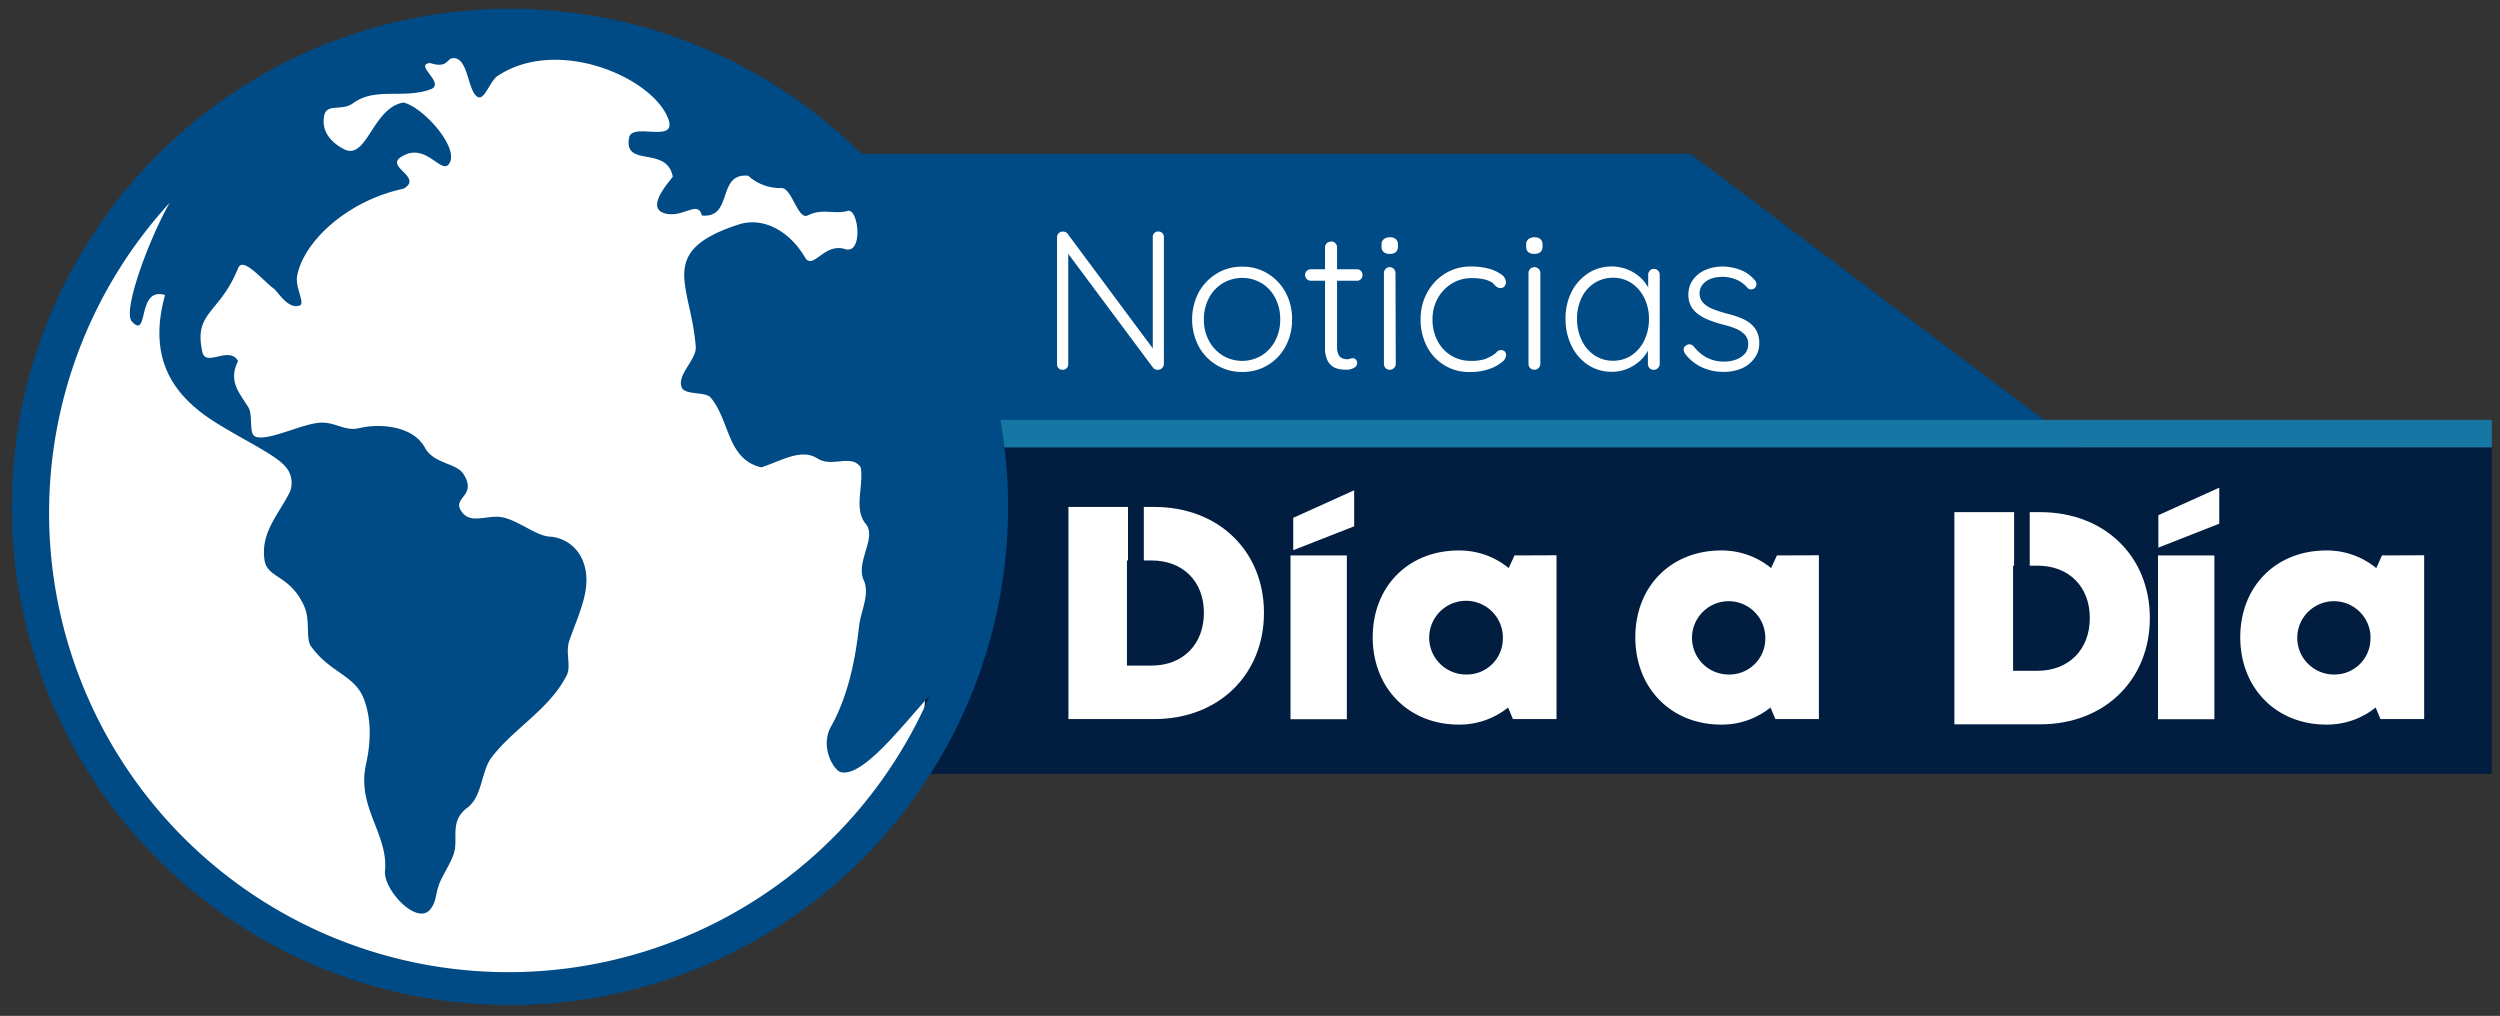
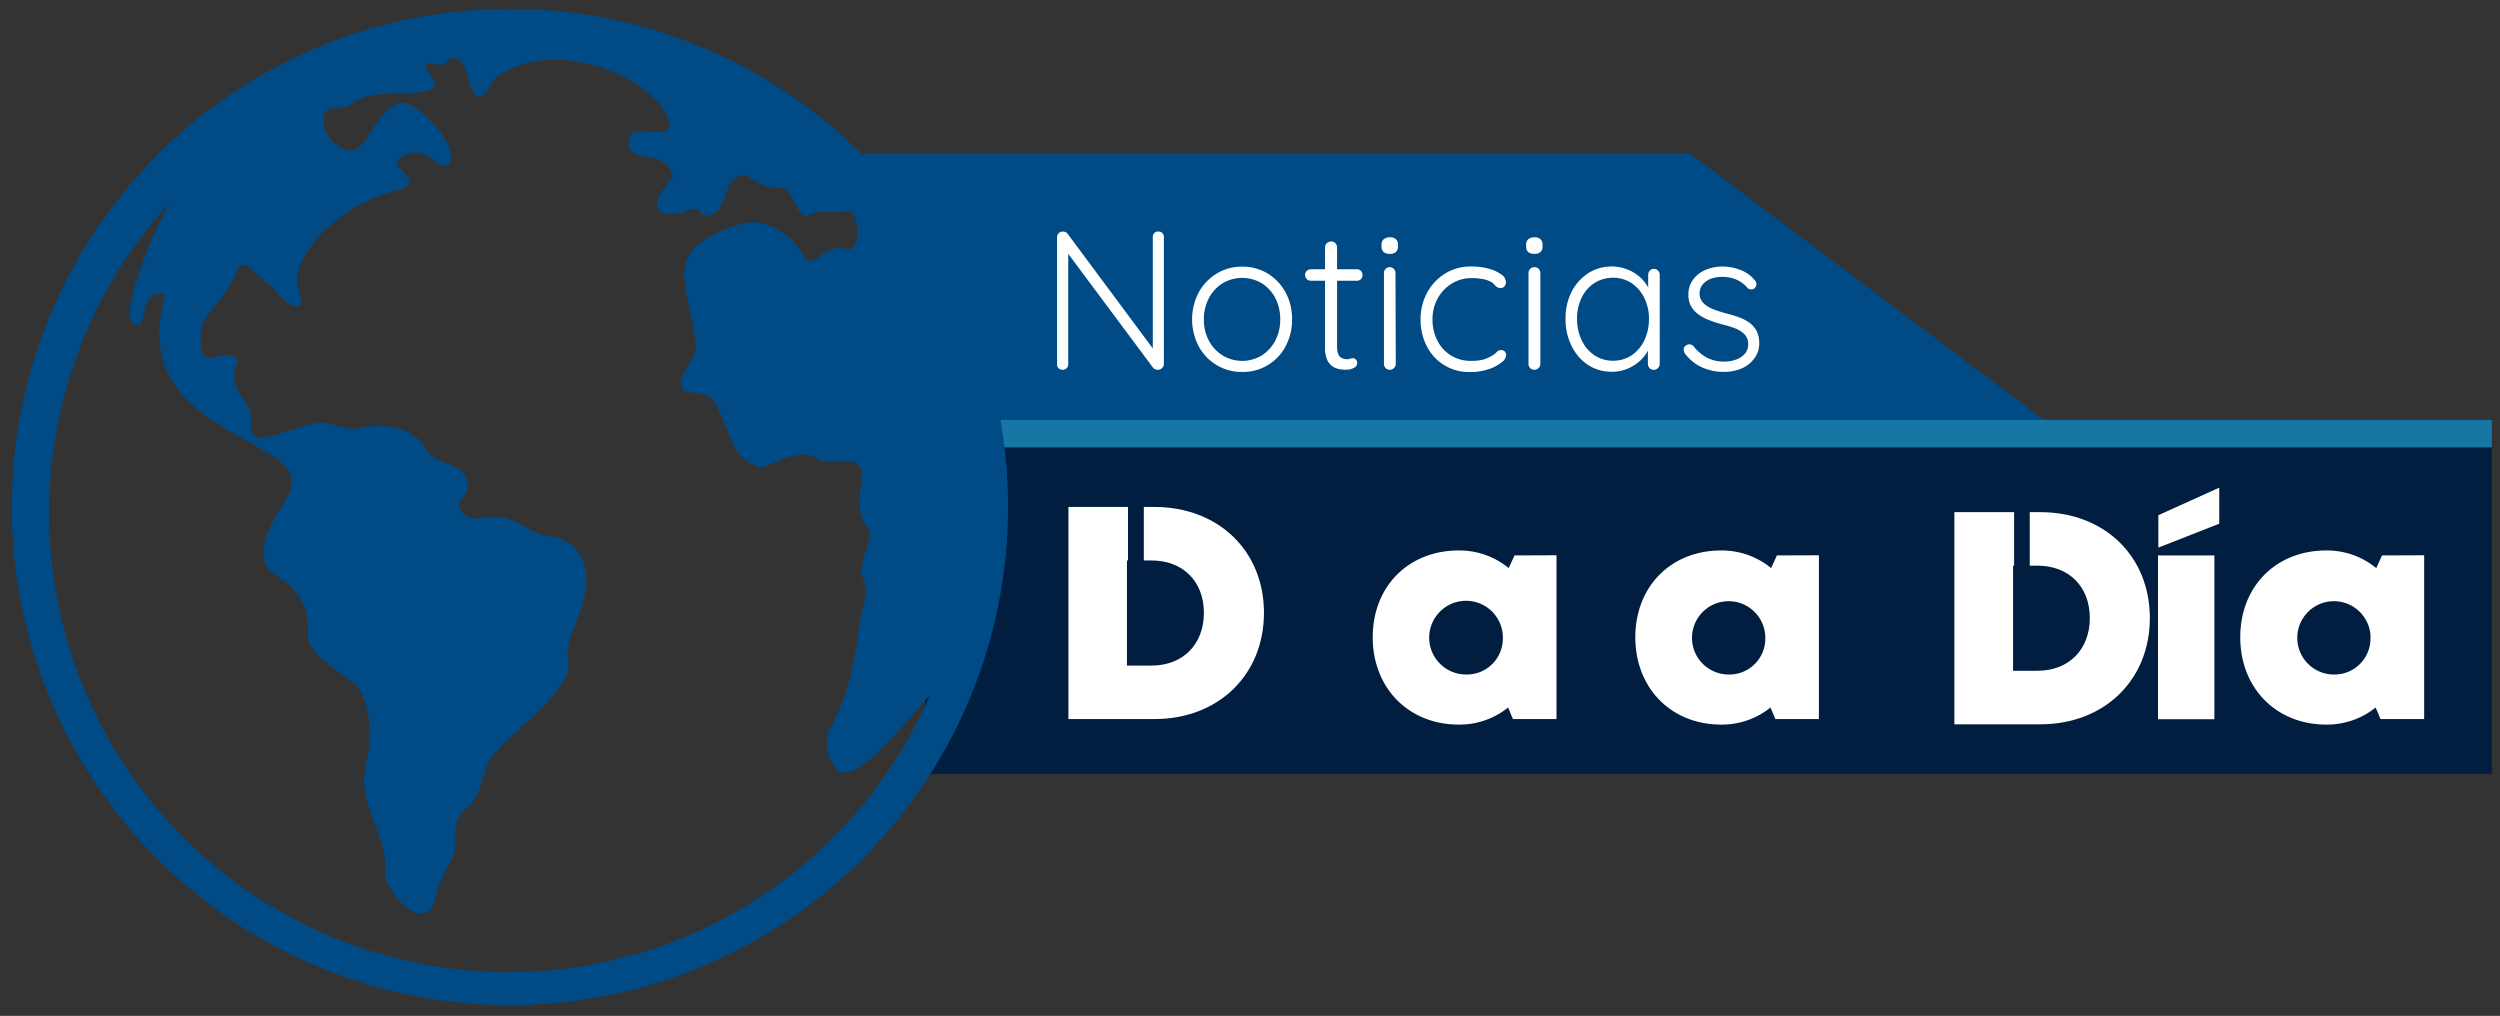
<svg xmlns="http://www.w3.org/2000/svg" id="Capa_1" data-name="Capa 1" viewBox="0 0 610.52 248.09">
  <rect x="0" y="0" width="610.52" height="248.09" fill="#333333" stroke="none" />
-   <circle cx="124.53" cy="123.8" r="119.29" style="fill:#fff" />
  <polyline points="508.01 109.24 209.57 109.24 209.57 37.55 412.78 37.55" style="fill:#004b86" />
  <path d="M282.87,56.54a1.28,1.28,0,0,1,1,.39,1.36,1.36,0,0,1,.36,1V88.77a1.42,1.42,0,0,1-.46,1.13,1.47,1.47,0,0,1-1,.41,1.84,1.84,0,0,1-.66-.12,1.15,1.15,0,0,1-.5-.36L260.05,60.88l.82-.48V89a1.29,1.29,0,0,1-.38.92,1.34,1.34,0,0,1-1,.38,1.27,1.27,0,0,1-1.35-1.3V58a1.4,1.4,0,0,1,.41-1.06,1.37,1.37,0,0,1,1-.39,1.93,1.93,0,0,1,.63.12,1.08,1.08,0,0,1,.53.41L282,85.73l-.48.87V57.89a1.3,1.3,0,0,1,.39-1A1.27,1.27,0,0,1,282.87,56.54Z" style="fill:#fff" />
  <path d="M315.53,78a13.55,13.55,0,0,1-1.59,6.59,11.71,11.71,0,0,1-10.62,6.24,11.76,11.76,0,0,1-6.19-1.66,12,12,0,0,1-4.39-4.58,14.25,14.25,0,0,1,0-13.2,12.22,12.22,0,0,1,4.39-4.58,11.6,11.6,0,0,1,6.19-1.69,11.74,11.74,0,0,1,6.28,1.69,12.17,12.17,0,0,1,4.34,4.58A13.52,13.52,0,0,1,315.53,78Zm-2.89,0a11.11,11.11,0,0,0-1.21-5.23,9.21,9.21,0,0,0-3.31-3.6,9.36,9.36,0,0,0-9.52,0,9.26,9.26,0,0,0-3.36,3.6A10.89,10.89,0,0,0,294,78a10.75,10.75,0,0,0,1.23,5.21,9.54,9.54,0,0,0,3.36,3.6,9.24,9.24,0,0,0,9.52,0,9.49,9.49,0,0,0,3.31-3.6A11,11,0,0,0,312.64,78Z" style="fill:#fff" />
  <path d="M320.11,65.76h11.24a1.26,1.26,0,0,1,1,.41,1.37,1.37,0,0,1,.38,1,1.3,1.3,0,0,1-.38,1,1.31,1.31,0,0,1-1,.39H320.11a1.4,1.4,0,0,1-1.4-1.4,1.29,1.29,0,0,1,.41-1A1.44,1.44,0,0,1,320.11,65.76Zm5-6.8a1.36,1.36,0,0,1,1,.43,1.45,1.45,0,0,1,.41,1V84.62a4.47,4.47,0,0,0,.36,2,1.83,1.83,0,0,0,.94.89,3.4,3.4,0,0,0,1.16.22,1.75,1.75,0,0,0,.7-.13,1.94,1.94,0,0,1,.7-.12,1,1,0,0,1,.75.34,1.28,1.28,0,0,1,.31.87,1.32,1.32,0,0,1-.77,1.13,3.52,3.52,0,0,1-1.84.46c-.28,0-.72,0-1.3-.07a4.82,4.82,0,0,1-1.78-.53,3.75,3.75,0,0,1-1.55-1.62,7.1,7.1,0,0,1-.62-3.33V60.4a1.39,1.39,0,0,1,.43-1A1.43,1.43,0,0,1,325.08,59Z" style="fill:#fff" />
  <path d="M339.41,62a2.23,2.23,0,0,1-1.52-.45,1.7,1.7,0,0,1-.51-1.33v-.48a1.64,1.64,0,0,1,.56-1.33,2.28,2.28,0,0,1,1.52-.46,2,2,0,0,1,1.42.46,1.7,1.7,0,0,1,.51,1.33v.48a1.7,1.7,0,0,1-.51,1.33A2.15,2.15,0,0,1,339.41,62Zm1.45,26.87a1.4,1.4,0,0,1-.44,1,1.39,1.39,0,0,1-1,.43,1.33,1.33,0,0,1-1.06-.43,1.48,1.48,0,0,1-.39-1V66.67a1.45,1.45,0,0,1,.41-1,1.36,1.36,0,0,1,1-.43,1.37,1.37,0,0,1,1,.43,1.45,1.45,0,0,1,.41,1Z" style="fill:#fff" />
  <path d="M359.24,65.08a16.59,16.59,0,0,1,4.24.51A9.16,9.16,0,0,1,366.59,67a2.4,2.4,0,0,1,1.18,1.88,1.61,1.61,0,0,1-.33,1,1.09,1.09,0,0,1-.92.45,1.62,1.62,0,0,1-1-.26,4,4,0,0,1-.7-.68,2.68,2.68,0,0,0-1-.7,6.4,6.4,0,0,0-1.81-.55,14.11,14.11,0,0,0-2.63-.22,9,9,0,0,0-4.87,1.35,9.77,9.77,0,0,0-3.43,3.62,10.45,10.45,0,0,0-1.25,5.11A11,11,0,0,0,351,83.12a8.91,8.91,0,0,0,8.29,5,10.57,10.57,0,0,0,3-.33,8.61,8.61,0,0,0,1.81-.78,4.7,4.7,0,0,0,1.37-1,1.34,1.34,0,0,1,1.09-.51,1.18,1.18,0,0,1,.94.36,1.38,1.38,0,0,1,.31.94,2.49,2.49,0,0,1-1.13,1.71,10,10,0,0,1-3.11,1.64,13.67,13.67,0,0,1-4.59.7,11.46,11.46,0,0,1-10.54-6.29,14.1,14.1,0,0,1-1.52-6.59,13.41,13.41,0,0,1,1.55-6.41,12.4,12.4,0,0,1,4.29-4.66A11.76,11.76,0,0,1,359.24,65.08Z" style="fill:#fff" />
  <path d="M374.72,62a2.24,2.24,0,0,1-1.52-.45,1.7,1.7,0,0,1-.5-1.33v-.48a1.63,1.63,0,0,1,.55-1.33,2.3,2.3,0,0,1,1.52-.46,2,2,0,0,1,1.42.46,1.7,1.7,0,0,1,.51,1.33v.48a1.7,1.7,0,0,1-.51,1.33A2.15,2.15,0,0,1,374.72,62Zm1.45,26.87a1.4,1.4,0,0,1-.44,1,1.46,1.46,0,0,1-2.07,0,1.48,1.48,0,0,1-.39-1V66.67a1.45,1.45,0,0,1,.41-1,1.47,1.47,0,0,1,2.08,0,1.45,1.45,0,0,1,.41,1Z" style="fill:#fff" />
  <path d="M403.91,65.66a1.39,1.39,0,0,1,1,.43,1.48,1.48,0,0,1,.41,1.07v21.7a1.47,1.47,0,0,1-1.44,1.45,1.33,1.33,0,0,1-1.06-.43,1.48,1.48,0,0,1-.39-1V83.12l.82-.33a5.86,5.86,0,0,1-.75,2.72,9.49,9.49,0,0,1-2,2.61,10.84,10.84,0,0,1-3.06,1.93,9.59,9.59,0,0,1-3.79.74,10.49,10.49,0,0,1-5.86-1.68,11.6,11.6,0,0,1-4-4.64,14.55,14.55,0,0,1-1.47-6.6,14.16,14.16,0,0,1,1.49-6.64,11.73,11.73,0,0,1,4.05-4.51,10.46,10.46,0,0,1,5.75-1.64,10.39,10.39,0,0,1,7,2.7,9.51,9.51,0,0,1,2.12,2.87,7.79,7.79,0,0,1,.77,3.36l-1-.73V67.16a1.55,1.55,0,0,1,.39-1.07A1.36,1.36,0,0,1,403.91,65.66Zm-10,22.43a8,8,0,0,0,4.54-1.32,9.12,9.12,0,0,0,3.11-3.67,11.91,11.91,0,0,0,1.13-5.23,11.36,11.36,0,0,0-1.13-5.09,9.1,9.1,0,0,0-3.11-3.62,7.92,7.92,0,0,0-4.54-1.33,8.24,8.24,0,0,0-4.51,1.28,8.66,8.66,0,0,0-3.13,3.55,11.42,11.42,0,0,0-1.14,5.21,11.77,11.77,0,0,0,1.14,5.23,9,9,0,0,0,3.11,3.67A8,8,0,0,0,393.87,88.09Z" style="fill:#fff" />
  <path d="M411.53,86.4a1.82,1.82,0,0,1-.36-1.13,1,1,0,0,1,.6-.89,1.12,1.12,0,0,1,.89-.29,1.5,1.5,0,0,1,.94.48,10.22,10.22,0,0,0,3.16,2.73,8.94,8.94,0,0,0,4.42,1,8.22,8.22,0,0,0,2.67-.45,5.37,5.37,0,0,0,2.2-1.4,3.4,3.4,0,0,0,.87-2.39,3.28,3.28,0,0,0-.87-2.39,6.58,6.58,0,0,0-2.24-1.45,22,22,0,0,0-3-.94c-1.1-.29-2.15-.62-3.16-1a11.7,11.7,0,0,1-2.73-1.4,6.29,6.29,0,0,1-1.9-2,5.71,5.71,0,0,1-.7-2.94,6.08,6.08,0,0,1,1.08-3.57,7.22,7.22,0,0,1,3-2.41,10.34,10.34,0,0,1,4.29-.87,12.2,12.2,0,0,1,2.66.32,10.72,10.72,0,0,1,2.75,1,8.2,8.2,0,0,1,2.41,2,1.36,1.36,0,0,1,.43,1,1.46,1.46,0,0,1-.48,1,1.34,1.34,0,0,1-.89.26,1.14,1.14,0,0,1-.85-.41,7.29,7.29,0,0,0-2.75-2,8.83,8.83,0,0,0-3.42-.65,7.8,7.8,0,0,0-2.63.43,4.85,4.85,0,0,0-2.05,1.35,3.47,3.47,0,0,0-.82,2.41,3.32,3.32,0,0,0,1,2.27,7,7,0,0,0,2.36,1.45,30.14,30.14,0,0,0,3.31,1.06,26.88,26.88,0,0,1,3,.92,10.1,10.1,0,0,1,2.51,1.32,6.1,6.1,0,0,1,1.74,2,6.42,6.42,0,0,1,.65,3,5.91,5.91,0,0,1-1.18,3.67A7.43,7.43,0,0,1,425.28,90a11.33,11.33,0,0,1-4.39.82,12.89,12.89,0,0,1-5-1A10.71,10.71,0,0,1,411.53,86.4Z" style="fill:#fff" />
  <polygon points="608.52 188.98 224.95 188.98 229.04 109.24 608.52 109.24 608.52 188.98" style="fill:#011d3f" />
  <rect x="242.68" y="102.54" width="365.83" height="6.7" style="fill:#1677a4" />
-   <path d="M315.15,135.64h13.76v40H315.15Z" style="fill:#fff" />
  <path d="M380.11,135.6v40H369.47l-1.18-2.82a18.93,18.93,0,0,1-12.06,4.17c-12.22,0-21-8.91-21-21.33s8.73-21.19,21-21.19a19,19,0,0,1,12.21,4.3l1.41-3.09Zm-13.09,20a9,9,0,1,0-8.95,9.12A8.78,8.78,0,0,0,367,155.61Z" style="fill:#fff" />
  <path d="M444.19,135.6v40H433.55l-1.18-2.82a18.91,18.91,0,0,1-12.06,4.17c-12.22,0-20.95-8.91-20.95-21.33s8.73-21.19,20.95-21.19a19,19,0,0,1,12.21,4.3l1.41-3.09Zm-13.09,20a8.95,8.95,0,1,0-9,9.12A8.78,8.78,0,0,0,431.1,155.61Z" style="fill:#fff" />
  <path d="M527,135.64h13.77v40H527Z" style="fill:#fff" />
  <path d="M592,135.6v40H581.33l-1.18-2.82a18.93,18.93,0,0,1-12.06,4.17c-12.22,0-21-8.91-21-21.33s8.73-21.19,21-21.19a19,19,0,0,1,12.21,4.3l1.41-3.09Zm-13.09,20a8.95,8.95,0,1,0-9,9.12A8.78,8.78,0,0,0,578.88,155.61Z" style="fill:#fff" />
-   <polygon points="330.7 128.53 315.82 134.36 315.82 126.45 330.7 119.73 330.7 128.53" style="fill:#fff" />
  <polygon points="541.96 127.89 527.09 133.73 527.09 125.81 541.96 119.09 541.96 127.89" style="fill:#fff" />
  <path d="M281.88,123.8h-2.55v13.07h1.88c7.67,0,12.79,5.1,12.79,12.79s-5.12,12.88-12.79,12.88h-6V136.87h.26V123.8H260.92v51.8h21c15.65,0,26.75-10.82,26.75-25.94S297.57,123.8,281.88,123.8Z" style="fill:#fff" />
  <path d="M498.24,125.07h-2.56v13.07h1.88c7.68,0,12.79,5.11,12.79,12.79s-5.11,12.88-12.79,12.88h-5.95V138.14h.25V125.07H477.27v51.81h21c15.64,0,26.74-10.83,26.74-25.95S513.92,125.07,498.24,125.07Z" style="fill:#fff" />
  <path d="M124.53,2.15A121.65,121.65,0,1,0,246.18,123.8,121.64,121.64,0,0,0,124.53,2.15Zm-.38,235.26A112.14,112.14,0,0,1,41.44,49.52c-4.89,8.52-11.63,26.41-9.23,29,4.23,4.55,1.12-8.59,8.09-6.47C35.54,89.25,43.91,98,54,104c6.58,4,13.33,7.16,15.76,10a5.94,5.94,0,0,1,1,6.19c-2.73,5.51-7.13,9.74-6.17,16.55.66,4.59,6.24,3.54,9.71,11.33,1.51,3.37.33,7.9,1.62,9.71,4.69,6.6,10.7,7,12.95,12.94,1.81,4.8,1.78,10.2.52,15.88-2.35,10.57,5.47,17,4.63,26.1-.43,4.54,7.89,13.58,11.15,9.26,1.47-2,1.1-3.37,2.1-6.1.77-2.07,3-5.34,3.63-7.66,1-3.55-1.1-7.71,3.18-10.91,3.82-2.86,3.34-8.86,6-12.37,5.49-7.15,14.08-11.68,18.31-20,1.15-2.26-.35-5.5.63-8.41,2.17-6.43,6-13.37,3.22-19.77a9.3,9.3,0,0,0-8.06-5.7c-3.57-.21-8.5-4.73-12.62-4.84-3.36-.08-6.64,1.5-8.63-1-3.06-3.78,3.92-3.88.18-9.54-1.71-2.59-7.2-2.4-9.31-6.29-3-5.5-11.21-6-16.13-4.81-3.43.82-5.74-1.51-9.41-1.34-4.53.22-13.18,4.78-16,3.34-1.54-.77-.45-5.21-1.59-7.06-2.24-3.65-5-6.34-2.53-11.35-2.2-3.8-7.87,1.61-8.72-2.18-2.19-9.87,4.21-9.26,8.72-20.47,1.2-3,6,3,8.66,4.93,1.12.82,3.52,5.22,6.4,4.17,1.4-.51-1.18-4.37-.63-7.27,1.55-8.22,12.08-18.29,26-21.25,5.08-3-5.44-5.48,0-8.1,5.8-3.13,9.6,5.41,11.33,1.62,1.82-4-6.5-13.33-11.33-14.56C91,26.21,89.62,39.3,84,36.43c-2.16-1.11-5.65-3.63-4.85-8.1.58-3.25,4.26-1.07,7.07-3.12,5.47-4,12.1-1,18.82-3.35,4.07-1.42-4.17-6.08,0-6.47,4.22,1.4,4.13-1.09,5.48-1.19,3.8-.26,3.57,7.29,5.85,9.28,1.84,1.6,3.16-3.58,5.08-4.88,14.18-9.56,36.8-.25,41.44,9.69,3.43,7.34-8.52,1.3-9.26,5.34-1.36,7.45,9.22,1.81,10.67,9.54-2,2.51-6.48,7.9-1.69,9,4.33,1,7.86-3.37,8.78.46,7.78.76,3.56-10.48,11.33-9.71a11.58,11.58,0,0,0,8.22,3c2.48.15,3.94,7.9,6.34,6.68,3.55-1.8,6.58-.18,9.7-1.09,2.71-.78,3.9,10.73-.59,9.32-5.21-1.62-7.86,5.34-9.82,2-3.64-6.24-10.1-10-16.21-8-20.27,6.6-11.57,14.73-10.45,29.88.23,3.14-4.81,6.93-3.38,10,.84,1.78,5.81.93,7,2.36,4.73,5.57,4,15.12,12.39,17.06,4.89-1.59,9.77-4.71,13.7-2.18,3.61,2.32,8.27-1.21,10.58,2.18.77,4.48-1.79,10.18,1.22,13.8,2.79,3.38-2.54,9.27-.48,13.79,1.53,3.35-.68,7.36-1.12,11.05-.55,4.5-1.78,15.58-6.83,24.55-2.86,5.08.64,10.84,2.36,11.25,5.45,1.34,15.48-12,21.7-18.72A112.16,112.16,0,0,1,124.15,237.41Z" style="fill:#004b86;fill-rule:evenodd" />
</svg>